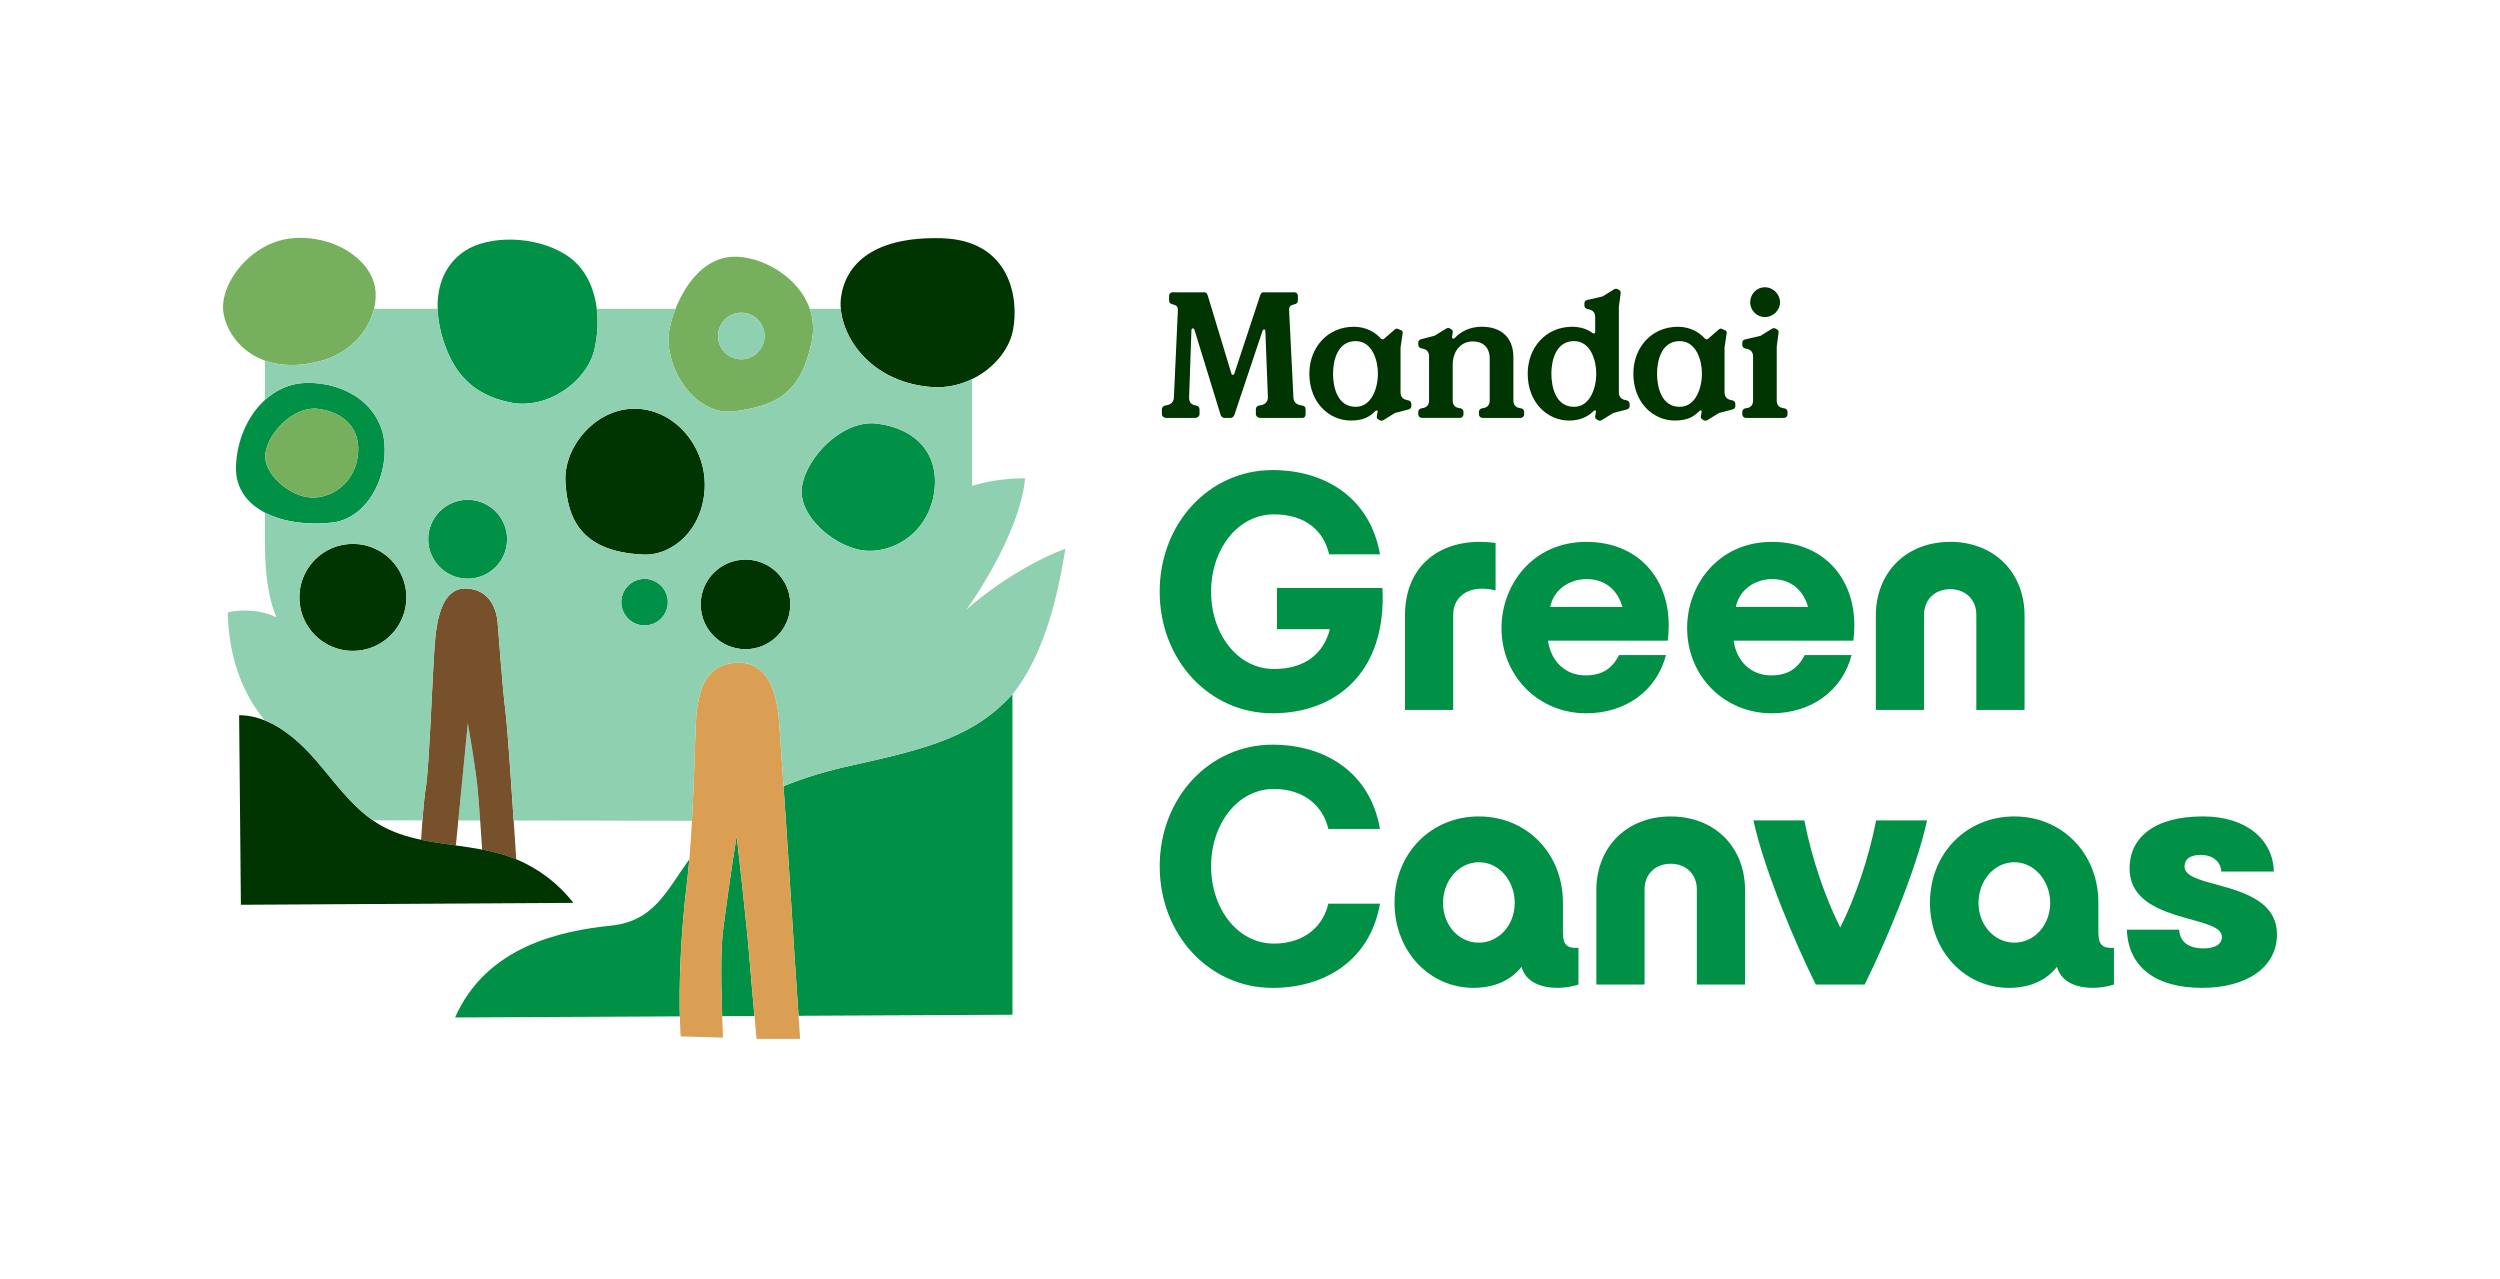
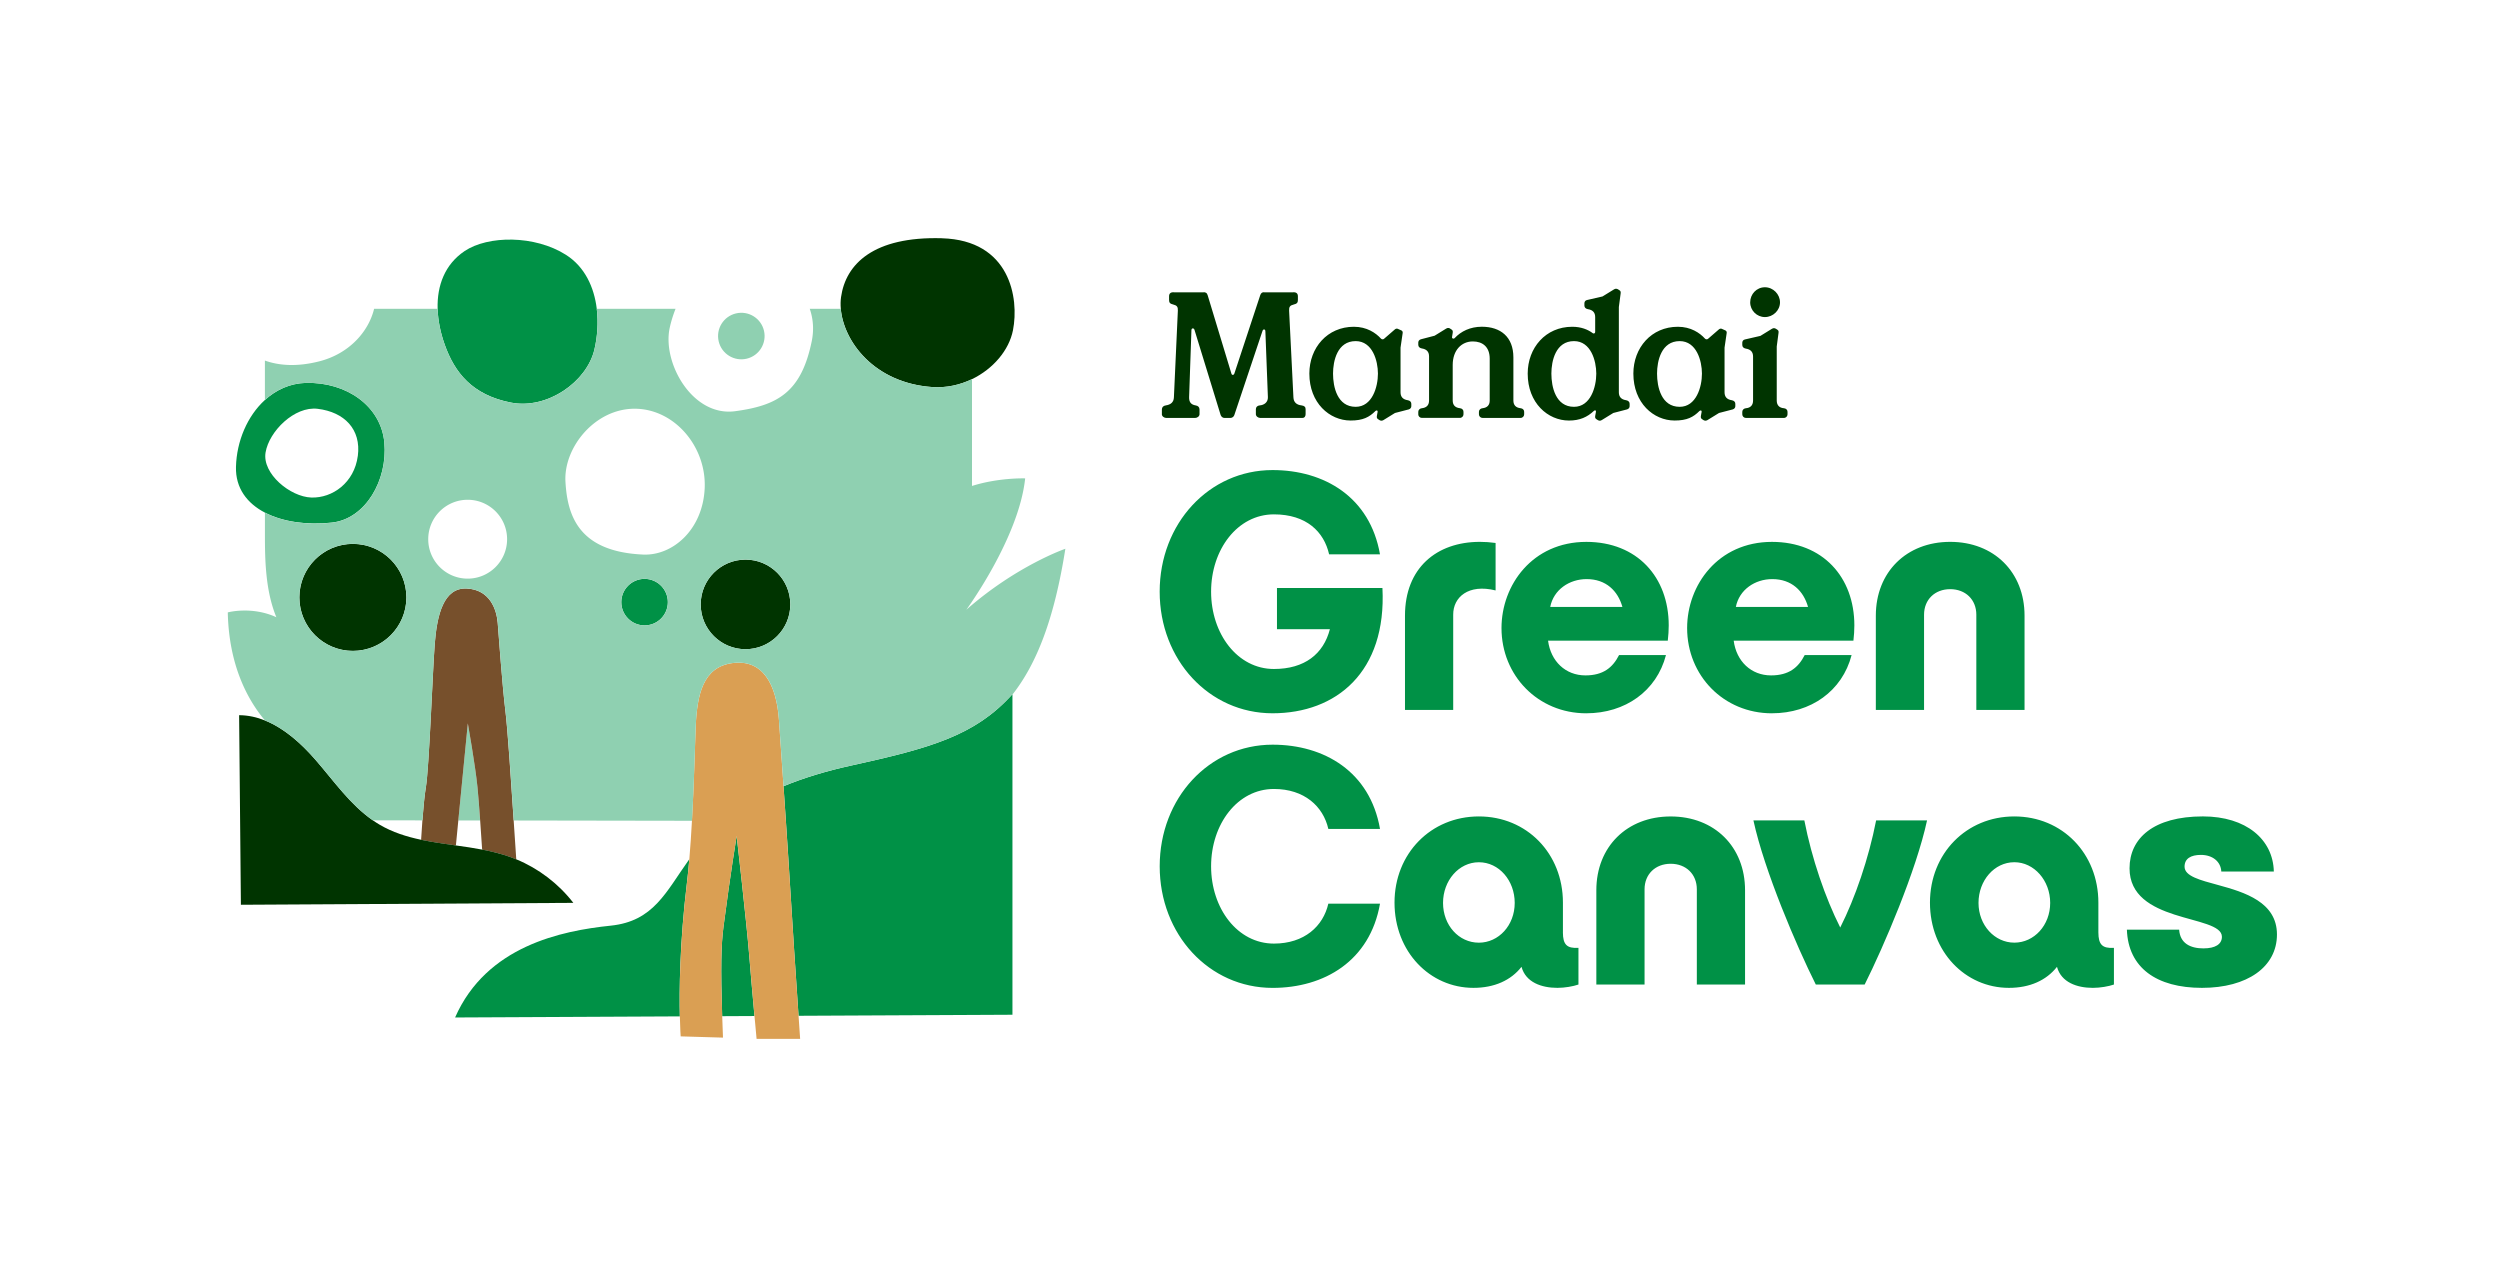
<svg xmlns="http://www.w3.org/2000/svg" id="Layer_1" data-name="Layer 1" viewBox="0 0 904.76 463.02">
  <defs>
    <style>.cls-1{fill:none}.cls-1,.cls-3,.cls-5,.cls-6,.cls-7{stroke-width:0}.cls-3{fill:#77b05c}.cls-5{fill:#8fd0b1}.cls-6{fill:#003400}.cls-7{fill:#009146}</style>
  </defs>
  <path d="M152.41 303.92c.12-2.06.28-4.51.47-7.03l-17.97-.03c.82.57 1.66 1.12 2.53 1.63 4.66 2.72 9.72 4.31 14.97 5.43ZM174.49 307.48c-.2-3.07-.45-6.85-.72-10.55h-7.89l-.88 9.04c3.18.45 6.35.91 9.49 1.5Z" class="cls-1" />
  <path d="M172.8 284.85c-.8-8-3.49-23.06-3.49-23.06l-2.53 25.77-.91 9.36h7.89c-.33-4.66-.68-9.21-.97-12.07Z" class="cls-5" />
  <path d="M248.58 319.67c.33-2.72.62-5.66.88-8.72-8.55 12-12.92 22.44-28.44 24.05-17.87 1.85-44.97 7.39-56.32 33.23l81.33-.4c-.21-9.19-.07-26.49 2.55-48.16ZM266.6 302.56s-2.17 12.92-4.75 32.7c-.88 6.78-1.07 15.01-.49 32.5l11.68-.06c-.6-6.62-1.42-15.84-1.94-22.35-.9-11.26-4.5-42.79-4.5-42.79ZM307.89 277.09c-8.85 1.95-16.99 4.41-24.33 7.45.28 4.13.57 8.39.86 12.57.61 9.11 1.19 17.82 1.54 23.91.64 10.9 2.19 34.12 3.04 46.6l77.41-.38V251.22c-13.58 15.14-30 19.58-58.52 25.87Z" class="cls-7" />
  <path d="M289 367.62c-.84-12.48-2.4-35.7-3.04-46.6-.36-6.08-.93-14.8-1.54-23.91-.28-4.18-.57-8.44-.86-12.57l-1.65-23.87c-.9-13.06-5.86-22.07-16.66-20.72-10.81 1.35-13.06 11.26-13.51 23.87-.28 7.74-.62 20.53-1.32 33.24-.26 4.73-.57 9.45-.95 13.89-.26 3.07-.55 6-.88 8.72-2.62 21.67-2.75 38.97-2.55 48.16.1 4.66.3 7.24.3 7.24l15.31.45c-.11-2.78-.2-5.36-.28-7.76-.58-17.49-.4-25.72.49-32.5 2.58-19.78 4.75-32.7 4.75-32.7s3.6 31.53 4.5 42.79c.52 6.51 1.34 15.73 1.94 22.35.44 4.83.76 8.27.76 8.27h15.76s-.22-3.3-.57-8.35Z" style="fill:#da9f53;stroke-width:0" />
  <path d="M185.9 296.95c-1.04-15.64-2.19-32.91-2.99-39.56-1.2-10-2.4-27.19-2.8-31.99-.4-4.8-2.8-12-11.2-12.4-8.4-.4-10.8 9.6-11.6 20.4-.8 10.8-2 44.39-3.2 51.59-.49 2.93-.91 7.51-1.24 11.92-.19 2.51-.34 4.97-.47 7.03 4.12.87 8.35 1.46 12.59 2.05l.88-9.06.91-9.36 2.53-25.77s2.69 15.07 3.49 23.06c.29 2.85.64 7.41.97 12.08.26 3.7.52 7.47.72 10.55 3.4.65 6.74 1.46 9.98 2.61.8.28 1.58.59 2.37.92-.29-4.26-.61-9.07-.94-14.05Z" style="fill:#77502c;stroke-width:0" />
  <circle cx="269.8" cy="218.74" r="16.21" class="cls-6" />
-   <circle cx="169.25" cy="195.15" r="14.27" class="cls-7" />
  <circle cx="233.27" cy="217.92" r="8.42" class="cls-7" />
  <circle cx="127.71" cy="216.2" r="19.36" class="cls-6" />
-   <path d="M229.65 147.91c-14.4 0-25.71 14.05-25.02 26.39.69 12.34 4.8 25.37 28.11 26.39 10.62.47 21.59-8.91 22.28-23.99.69-15.08-10.97-28.79-25.37-28.79Z" class="cls-6" />
  <path d="M139.11 160.3c-1.18-13.43-13.82-22.11-28.43-21.72-5.71.15-10.75 2.49-14.81 6.18-6.32 5.76-10.23 14.84-10.47 24.22-.2 7.66 4.01 13.17 10.47 16.53 6.53 3.4 15.35 4.6 24.28 3.61 12.17-1.35 20.14-15.4 18.95-28.83Zm-9.62 4.72c-1.27 9.68-9.17 15.29-16.82 15.04s-17.84-8.66-16.56-16.31c1.27-7.65 10.45-16.82 18.86-15.8 9.64 1.17 15.8 7.39 14.53 17.07ZM215.97 111.75c-.94-7.75-4.27-15.15-11.14-19.52-11.31-7.2-28.23-7.04-36.68-1.37-7.16 4.81-10.02 12.49-9.77 20.89.12 4.22 1.02 8.63 2.56 12.95 3.6 10.12 9.95 18.26 24.01 21 13.12 2.56 27.42-7.54 30.16-19.2 1.08-4.58 1.46-9.74.85-14.75Z" class="cls-7" />
-   <path d="M293.05 111.75c-4.11-11.91-18.02-19.34-28.07-18.81-10.23.54-17.02 10-20.5 18.81-.95 2.41-1.66 4.78-2.12 6.9-2.74 12.68 8.23 32.22 23.65 30.16 15.42-2.06 23.99-6.86 27.76-25.37.86-4.24.49-8.16-.73-11.7Zm-24.77 18.27a8.42 8.42 0 1 1 0-16.84 8.42 8.42 0 0 1 0 16.84Z" class="cls-3" />
  <path d="M340.85 86.22c-24.68-.69-34.76 9.28-36.47 21.28-.19 1.34-.22 2.77-.09 4.25 1 11.75 11.99 26.79 33 28.32 5.12.37 10.11-.74 14.49-2.86 7.61-3.69 13.39-10.42 14.82-17.7 2.28-11.64-1.05-32.59-25.73-33.28Z" class="cls-6" />
  <path d="M314.01 199.34c10.96.37 22.29-7.67 24.12-21.56 1.83-13.88-7-22.8-20.83-24.48-12.06-1.46-25.21 11.69-27.04 22.65-1.83 10.96 12.79 23.02 23.75 23.38Z" class="cls-7" />
-   <path d="M114.97 147.95c-8.41-1.02-17.58 8.15-18.86 15.8-1.27 7.65 8.92 16.05 16.56 16.31 7.65.25 15.54-5.35 16.82-15.04 1.27-9.68-4.88-15.91-14.53-17.07ZM135.73 104.04c-1.71-10.28-14.95-19.18-30.04-17.81-15.08 1.37-26.52 16.79-24.81 27.07 1.09 6.51 6.02 13.98 14.98 17.19 5.19 1.86 11.72 2.3 19.64.29 10.91-2.77 17.89-10.81 19.88-19.02.63-2.61.76-5.24.35-7.72Z" class="cls-3" />
  <path d="M186.84 311c-.78-.32-1.57-.63-2.37-.92-3.24-1.15-6.59-1.96-9.98-2.61-3.14-.6-6.31-1.06-9.49-1.5-4.24-.6-8.47-1.18-12.59-2.05-5.25-1.11-10.32-2.7-14.97-5.43-.87-.51-1.71-1.06-2.53-1.63-8.18-5.68-14.08-14.21-20.66-21.79-5.1-5.88-11.29-11.49-18.36-14.33-2.97-1.19-6.09-1.89-9.35-1.91l.64 68.61 120.31-.69c-5.35-6.93-12.55-12.42-20.65-15.76Z" class="cls-6" />
-   <path d="M265.25 239.95c10.81-1.35 15.76 7.66 16.66 20.72.38 5.49 1 14.34 1.65 23.87 7.34-3.04 15.47-5.5 24.33-7.45 28.53-6.29 44.94-10.73 58.52-25.87v.15c8.83-11.24 15.16-27.48 19.15-52.77 0 0-17.65 6.09-35.84 22.07 0 0 19.03-25.95 21.29-47.54 0 0-9.47-.34-19.24 2.74v-38.66c-4.38 2.12-9.36 3.23-14.49 2.86-21.01-1.52-32-16.56-33-28.32h-11.23c1.22 3.54 1.59 7.46.73 11.7-3.77 18.51-12.34 23.31-27.76 25.37-15.42 2.06-26.39-17.48-23.65-30.16.46-2.12 1.16-4.48 2.12-6.9h-28.52c.61 5.02.23 10.18-.85 14.75-2.74 11.65-17.04 21.76-30.16 19.2-14.05-2.74-20.41-10.88-24.01-21-1.54-4.32-2.44-8.73-2.56-12.95h-23c-1.98 8.21-8.96 16.25-19.88 19.02-7.92 2.01-14.45 1.57-19.64-.29v14.28c4.05-3.7 9.1-6.03 14.81-6.18 14.61-.39 27.25 8.29 28.43 21.72 1.18 13.43-6.79 27.47-18.95 28.83-8.93.99-17.76-.21-24.28-3.61v8.11c0 9.02.2 20.23 4.14 29.74-8.94-4.1-17.58-1.75-17.58-1.75.39 19.17 7.17 31.63 13.46 39.12 7.07 2.83 13.26 8.45 18.36 14.33 6.58 7.58 12.48 16.11 20.66 21.79l17.97.03c.33-4.41.75-8.99 1.24-11.92 1.2-7.2 2.4-40.79 3.2-51.59.8-10.8 3.2-20.8 11.6-20.4 8.4.4 10.8 7.6 11.2 12.4.4 4.8 1.6 22 2.8 31.99.8 6.65 1.95 23.92 2.99 39.56l64.52.11c.7-12.71 1.04-25.49 1.32-33.24.45-12.61 2.7-22.52 13.51-23.87Zm-137.54-4.39c-10.69 0-19.36-8.67-19.36-19.36s8.67-19.36 19.36-19.36 19.36 8.67 19.36 19.36-8.67 19.36-19.36 19.36Zm41.54-26.15c-7.88 0-14.27-6.39-14.27-14.27s6.39-14.27 14.27-14.27 14.27 6.39 14.27 14.27-6.39 14.27-14.27 14.27Zm121.01-33.46c1.83-10.96 14.98-24.12 27.04-22.65 13.83 1.68 22.65 10.6 20.83 24.48-1.83 13.88-13.15 21.92-24.12 21.56-10.96-.37-25.58-12.42-23.75-23.38Zm-20.45 26.57c8.95 0 16.21 7.26 16.21 16.21s-7.26 16.21-16.21 16.21-16.21-7.26-16.21-16.21 7.26-16.21 16.21-16.21Zm-36.53 23.81a8.42 8.42 0 1 1 0-16.84 8.42 8.42 0 0 1 0 16.84Zm-.53-25.63c-23.31-1.03-27.42-14.05-28.11-26.39-.69-12.34 10.63-26.39 25.02-26.39s26.05 13.71 25.37 28.79c-.69 15.08-11.66 24.46-22.28 23.99Z" class="cls-5" />
+   <path d="M265.25 239.95c10.81-1.35 15.76 7.66 16.66 20.72.38 5.49 1 14.34 1.65 23.87 7.34-3.04 15.47-5.5 24.33-7.45 28.53-6.29 44.94-10.73 58.52-25.87v.15c8.83-11.24 15.16-27.48 19.15-52.77 0 0-17.65 6.09-35.84 22.07 0 0 19.03-25.95 21.29-47.54 0 0-9.47-.34-19.24 2.74v-38.66c-4.38 2.12-9.36 3.23-14.49 2.86-21.01-1.52-32-16.56-33-28.32h-11.23c1.22 3.54 1.59 7.46.73 11.7-3.77 18.51-12.34 23.31-27.76 25.37-15.42 2.06-26.39-17.48-23.65-30.16.46-2.12 1.16-4.48 2.12-6.9h-28.52c.61 5.02.23 10.18-.85 14.75-2.74 11.65-17.04 21.76-30.16 19.2-14.05-2.74-20.41-10.88-24.01-21-1.54-4.32-2.44-8.73-2.56-12.95h-23c-1.98 8.21-8.96 16.25-19.88 19.02-7.92 2.01-14.45 1.57-19.64-.29v14.28c4.05-3.7 9.1-6.03 14.81-6.18 14.61-.39 27.25 8.29 28.43 21.72 1.18 13.43-6.79 27.47-18.95 28.83-8.93.99-17.76-.21-24.28-3.61v8.11c0 9.02.2 20.23 4.14 29.74-8.94-4.1-17.58-1.75-17.58-1.75.39 19.17 7.17 31.63 13.46 39.12 7.07 2.83 13.26 8.45 18.36 14.33 6.58 7.58 12.48 16.11 20.66 21.79l17.97.03c.33-4.41.75-8.99 1.24-11.92 1.2-7.2 2.4-40.79 3.2-51.59.8-10.8 3.2-20.8 11.6-20.4 8.4.4 10.8 7.6 11.2 12.4.4 4.8 1.6 22 2.8 31.99.8 6.65 1.95 23.92 2.99 39.56l64.52.11c.7-12.71 1.04-25.49 1.32-33.24.45-12.61 2.7-22.52 13.51-23.87Zm-137.54-4.39c-10.69 0-19.36-8.67-19.36-19.36s8.67-19.36 19.36-19.36 19.36 8.67 19.36 19.36-8.67 19.36-19.36 19.36Zm41.54-26.15c-7.88 0-14.27-6.39-14.27-14.27s6.39-14.27 14.27-14.27 14.27 6.39 14.27 14.27-6.39 14.27-14.27 14.27Zm121.01-33.46Zm-20.45 26.57c8.95 0 16.21 7.26 16.21 16.21s-7.26 16.21-16.21 16.21-16.21-7.26-16.21-16.21 7.26-16.21 16.21-16.21Zm-36.53 23.81a8.42 8.42 0 1 1 0-16.84 8.42 8.42 0 0 1 0 16.84Zm-.53-25.63c-23.31-1.03-27.42-14.05-28.11-26.39-.69-12.34 10.63-26.39 25.02-26.39s26.05 13.71 25.37 28.79c-.69 15.08-11.66 24.46-22.28 23.99Z" class="cls-5" />
  <circle cx="268.29" cy="121.61" r="8.42" class="cls-5" transform="rotate(-13.28 268.33 121.611)" />
  <path d="M473.86 135.21c0-9.35 6.5-16.95 16.11-16.95 4.68 0 7.93 2.21 9.81 4.29.32.33.84.33 1.1.07l3.9-3.38c.26-.26.71-.39 1.04-.26l1.3.58c.32.13.58.45.52.91l-.78 5.33v16.18c0 1.69.91 2.6 2.6 2.86.78.13 1.3.58 1.3 1.3v.85c0 .45-.26.97-.91 1.17l-5 1.3-4.22 2.6c-.65.39-1.17.13-1.56-.13l-.39-.26c-.39-.26-.45-.58-.39-1.1l.26-1.43c.13-.71-.45-.71-.78-.39-2.21 2.21-4.48 3.44-8.97 3.44-7.66 0-14.94-6.37-14.94-16.96Zm24.82 0c0-4.61-1.95-11.76-8.06-11.76-6.63 0-8.19 7.15-8.19 11.76 0 4.87 1.56 12.02 8.19 12.02 5.98 0 8.06-7.15 8.06-12.02ZM513.28 149.95v-.91c0-.71.58-1.24 1.3-1.3 1.69-.19 2.6-1.1 2.6-2.79v-15.98c0-1.69-.91-2.6-2.6-2.86-.78-.13-1.3-.59-1.3-1.3v-.84c0-.45.26-.97.91-1.17l5-1.3 4.22-2.6c.65-.39 1.17-.19 1.56.13l.39.26c.39.26.45.59.39 1.11l-.26 1.62c-.06.52.58.71.91.39 2.34-2.53 5.72-4.16 9.87-4.16 6.76 0 11.43 3.64 11.43 11.11v15.59c0 1.69.91 2.6 2.6 2.79.78.07 1.3.59 1.3 1.3v.91c0 .71-.58 1.3-1.3 1.3h-13.77c-.71 0-1.3-.58-1.3-1.3v-.91c0-.71.58-1.24 1.3-1.3 1.69-.19 2.6-1.1 2.6-2.79v-15.14c0-4.29-2.6-6.24-6.11-6.24-4.09 0-7.28 3.18-7.28 8.51v12.86c0 1.69.91 2.6 2.6 2.79.78.07 1.3.59 1.3 1.3v.91c0 .71-.58 1.3-1.3 1.3h-13.77c-.71 0-1.3-.58-1.3-1.3ZM552.88 135.21c0-9.35 6.5-16.95 16.11-16.95 3.18 0 5.65.97 7.47 2.34.39.26.84 0 .84-.45v-5.39c0-1.69-.91-2.6-2.6-2.86-.78-.13-1.3-.58-1.3-1.3v-.84c0-.45.26-1.04.91-1.17l5.65-1.3 4.22-2.6c.65-.39 1.17-.13 1.56.13l.39.26c.39.26.45.58.39 1.1l-.65 4.94v30.86c0 1.69.91 2.6 2.6 2.86.78.13 1.3.58 1.3 1.3v.85c0 .45-.26.97-.91 1.17l-5 1.3-4.22 2.6c-.65.39-1.17.13-1.56-.13l-.39-.26c-.39-.26-.45-.58-.39-1.1l.26-1.43c.13-.78-.39-.71-.71-.45-2.4 2.27-5.13 3.51-9.03 3.51-7.66 0-14.94-6.37-14.94-16.96Zm24.82 0c0-4.61-1.95-11.76-8.06-11.76-6.63 0-8.19 7.15-8.19 11.76 0 4.87 1.56 12.02 8.19 12.02 5.98 0 8.06-7.15 8.06-12.02ZM591.12 135.21c0-9.35 6.5-16.95 16.11-16.95 4.68 0 7.93 2.21 9.81 4.29.32.33.84.33 1.1.07l3.9-3.38c.26-.26.71-.39 1.04-.26l1.3.58c.32.13.58.45.52.91l-.78 5.33v16.18c0 1.69.91 2.6 2.6 2.86.78.13 1.3.58 1.3 1.3v.85c0 .45-.26.97-.91 1.17l-5 1.3-4.22 2.6c-.65.39-1.17.13-1.56-.13l-.39-.26c-.39-.26-.45-.58-.39-1.1l.26-1.43c.13-.71-.45-.71-.78-.39-2.21 2.21-4.48 3.44-8.97 3.44-7.66 0-14.94-6.37-14.94-16.96Zm24.82 0c0-4.61-1.95-11.76-8.06-11.76-6.63 0-8.19 7.15-8.19 11.76 0 4.87 1.56 12.02 8.19 12.02 5.98 0 8.06-7.15 8.06-12.02ZM643.01 125.4v19.55c0 1.69.91 2.66 2.6 2.79.78.07 1.3.59 1.3 1.3v.91c0 .71-.58 1.3-1.3 1.3h-13.77c-.71 0-1.3-.58-1.3-1.3v-.91c0-.71.58-1.24 1.3-1.3 1.69-.13 2.6-1.1 2.6-2.79v-15.92c0-1.69-.91-2.6-2.6-2.86-.78-.13-1.3-.59-1.3-1.3v-.84c0-.45.26-1.04.91-1.17l5.65-1.3 4.22-2.6c.65-.39 1.17-.13 1.56.13l.39.26c.39.26.45.59.39 1.1l-.65 4.94Zm-9.61-15.98c0 2.92 2.4 5.33 5.33 5.33s5.46-2.4 5.46-5.33-2.47-5.46-5.46-5.46-5.33 2.47-5.33 5.46ZM420.49 149.89v-1.69c0-.84.52-1.36 1.43-1.49 1.75-.26 2.86-1.11 2.92-2.92l1.43-31.38c.06-1.36-.33-1.88-1.69-2.21-1.17-.26-1.49-.71-1.49-1.62v-1.36c0-1.11.71-1.56 1.88-1.43h10.33c.97-.13 1.49.19 1.75 1.04l8.58 28.32c.19.71.84.71 1.1 0l9.35-28.32c.26-.84.78-1.17 1.75-1.04h10c1.17-.13 1.88.32 1.88 1.43v1.36c0 .91-.32 1.36-1.49 1.62-1.36.32-1.75.84-1.69 2.21l1.56 31.38c.07 1.82 1.17 2.73 2.92 2.92 1.04.13 1.49.58 1.49 1.36v1.82c0 .78-.39 1.36-1.17 1.36h-15.27c-.71 0-1.56-.58-1.56-1.36v-1.82c0-.71.52-1.3 1.43-1.36 1.56-.13 2.99-1.11 2.92-2.99l-.91-23.84c0-.78-.78-.91-1.04-.13l-10.2 30.47c-.19.59-.78 1.04-1.43 1.04h-2.08c-.65 0-1.17-.39-1.43-1.04l-9.48-30.86c-.19-.71-1.1-.71-1.1.13l-.84 24.23c-.06 1.88.78 2.73 2.34 2.99.91.13 1.43.65 1.43 1.49v1.69c0 .78-.84 1.36-1.56 1.36h-10.52c-.71 0-1.56-.58-1.56-1.36Z" class="cls-6" />
  <path d="M641.28 258.14c14.06 0 25.44-8.04 28.82-21.06h-16.98c-2.3 4.52-5.73 7.35-12.17 7.35-7.2 0-12.55-5.1-13.52-12.57h43.33c.22-2.09.34-3.54.34-5.52 0-17.46-11.42-30.23-29.82-30.23-19.53 0-30.7 15.64-30.7 31.19 0 17.16 13.18 30.85 30.7 30.85Zm.1-48.56c7.04 0 11.32 4.27 12.96 10.08h-26.13c1.22-6.25 6.92-10.08 13.18-10.08ZM525.92 222.46c-.04-6.34 5.51-11.23 15.34-8.78V196.5c-1.94-.27-3.84-.4-5.68-.4-15.72 0-27.11 9.5-27.11 26.69v34.14h17.45v-34.47ZM574.1 258.14c14.06 0 25.44-8.04 28.82-21.06h-16.98c-2.3 4.52-5.73 7.35-12.17 7.35-7.2 0-12.55-5.1-13.52-12.57h43.33c.22-2.09.34-3.54.34-5.52 0-17.46-11.42-30.23-29.82-30.23-19.53 0-30.7 15.64-30.7 31.19 0 17.16 13.18 30.85 30.7 30.85Zm.1-48.56c7.04 0 11.32 4.27 12.96 10.08h-26.13c1.22-6.25 6.92-10.08 13.18-10.08ZM715.24 222.46v34.47h17.45v-34.14c0-15.72-11.07-26.69-26.91-26.69s-26.91 10.98-26.91 26.69v34.14h17.45v-34.47c0-5.44 3.89-9.24 9.46-9.24s9.46 3.8 9.46 9.24ZM462.14 212.79v14.93h19.15c-2.32 8.96-9.14 14.39-20.26 14.39-13.18 0-22.73-12.72-22.73-27.98s9.55-27.98 22.73-27.98c11.78 0 18.12 6.29 19.98 14.46h18.41c-3.61-20.72-20.16-30.49-38.88-30.49-22.98 0-40.85 19.33-40.85 44.01s17.87 44.01 40.85 44.01 41.33-14.84 39.77-45.35h-38.18ZM565.63 337.45v-10.79c0-17.78-13.08-31.19-30.42-31.19s-30.53 13.41-30.53 31.19 12.81 30.85 28.56 30.85c7.54 0 13.56-2.7 17.4-7.61 1.53 5.63 7.25 7.61 12.99 7.61 2.67 0 5.66-.53 7.62-1.2v-13.28c-4.21.26-5.61-1.18-5.63-5.58Zm-30.42 3.71c-7.27 0-12.97-6.32-12.97-14.39s5.69-14.72 12.97-14.72 12.97 6.6 12.97 14.72-5.82 14.39-12.97 14.39ZM727.03 357.51c7.54 0 13.56-2.7 17.4-7.61 1.53 5.63 7.25 7.61 12.99 7.61 2.67 0 5.66-.53 7.62-1.2v-13.28c-4.21.26-5.61-1.18-5.63-5.58v-10.79c0-17.78-13.08-31.19-30.42-31.19s-30.53 13.41-30.53 31.19 12.81 30.85 28.56 30.85Zm1.97-45.47c7.15 0 12.97 6.6 12.97 14.72s-5.82 14.39-12.97 14.39-12.97-6.32-12.97-14.39 5.69-14.72 12.97-14.72ZM674.83 356.31c6.94-13.87 18.64-41.19 22.58-59.41h-18.43c-2.69 13.8-7.59 28.06-12.99 38.77-5.4-10.71-10.31-24.97-12.99-38.77h-18.43c3.94 18.22 15.64 45.54 22.58 59.41h17.69ZM595.17 321.84c0-5.44 3.89-9.24 9.46-9.24s9.46 3.8 9.46 9.24v34.47h17.45v-34.14c0-15.72-11.07-26.69-26.91-26.69s-26.91 10.98-26.91 26.69v34.14h17.45v-34.47ZM480.73 327.03c-1.86 8.17-8.68 14.46-19.7 14.46-13.18 0-22.73-12.72-22.73-27.98s9.55-27.98 22.73-27.98c11.01 0 17.84 6.29 19.7 14.46h18.7c-3.61-20.72-20.16-30.49-38.88-30.49-22.98 0-40.85 19.33-40.85 44.01s17.87 44.01 40.85 44.01c18.72 0 35.26-9.76 38.88-30.49h-18.7ZM797.49 343.23c-4.92 0-8.52-1.91-8.85-6.78h-18.91c.47 13.77 10.71 21.06 27.16 21.06s27.15-7.59 27.15-19.32-11.7-15.28-21.26-17.89c-6.6-1.8-12.18-3.2-12.18-6.66 0-2.91 2.27-4.25 5.92-4.25 4.23 0 7.21 2.44 7.38 6.03h19.01c-.26-11.64-10.03-19.96-25.67-19.96-17.88 0-26.55 7.93-26.55 18.79 0 9.88 8.03 14.07 16.22 16.73 8.52 2.77 17.21 3.88 17.21 8.04 0 2.73-2.45 4.2-6.64 4.2Z" class="cls-7" />
</svg>